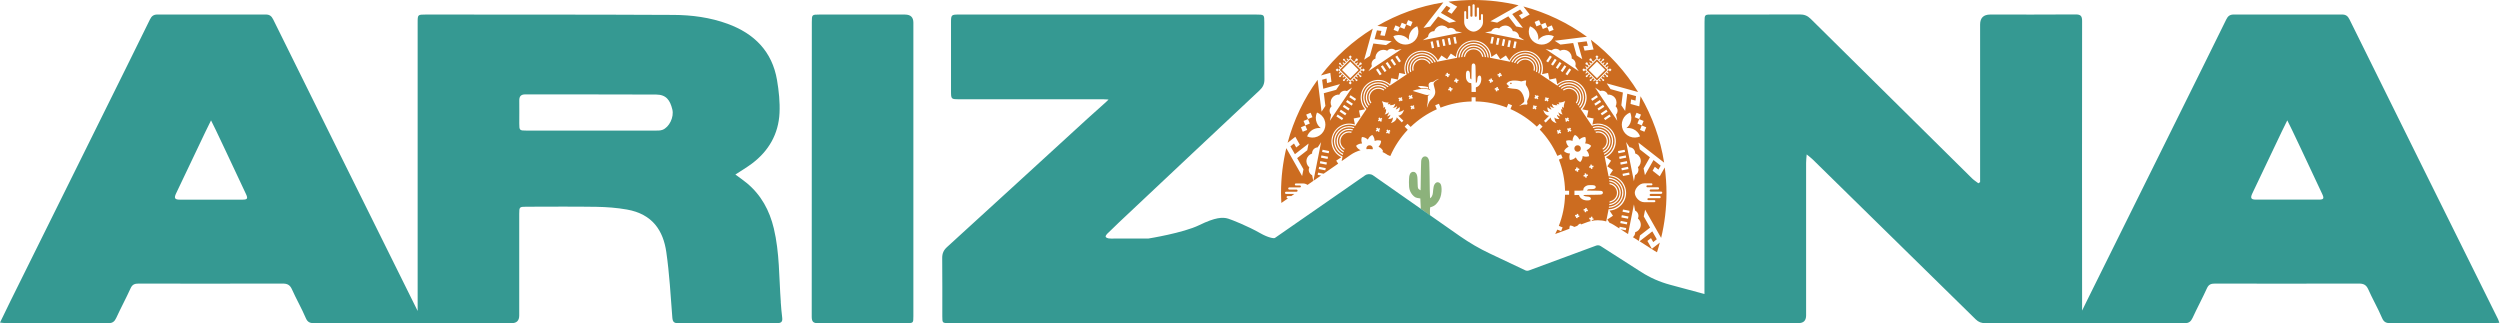
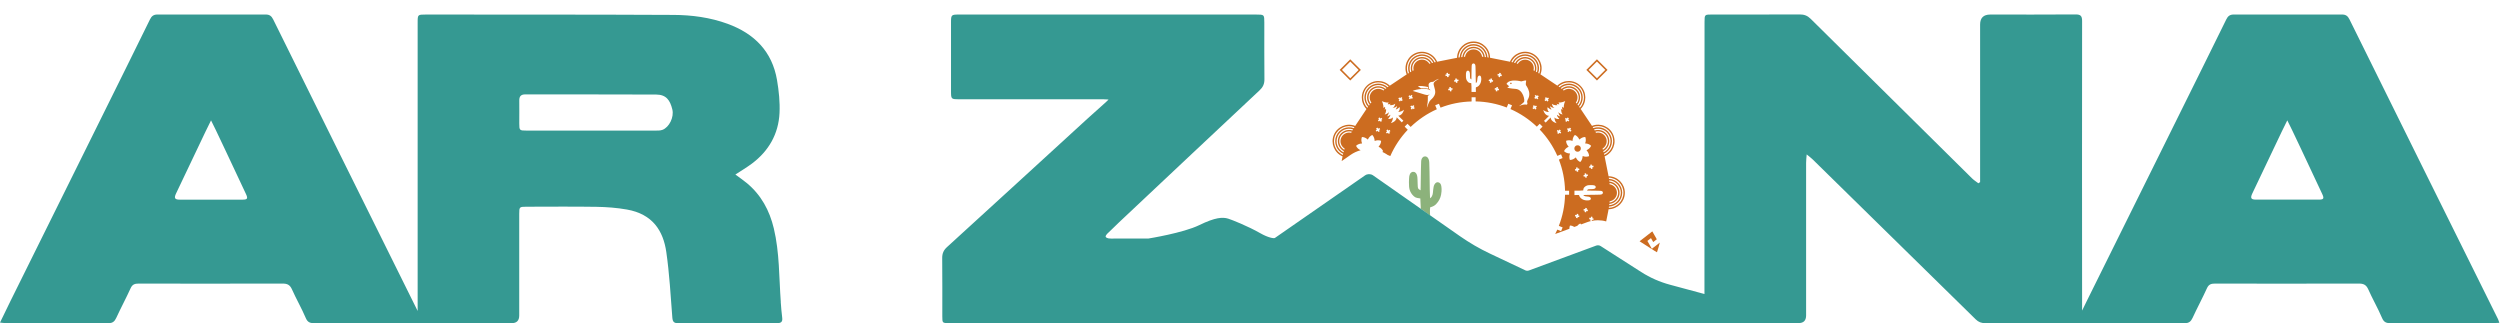
<svg xmlns="http://www.w3.org/2000/svg" width="495" height="64" viewBox="0 0 495 64" fill="none">
-   <path d="M271.053 28.765C270.701 28.832 270.479 29.173 270.546 29.525V29.535C270.717 29.52 270.893 29.515 271.063 29.515C271.306 29.515 271.555 29.53 271.792 29.561C271.813 29.473 271.824 29.375 271.803 29.277C271.736 28.925 271.394 28.703 271.043 28.77H271.053V28.765Z" fill="#CC6C20" />
  <path d="M265.251 13.842L267.351 15.941L269.45 13.842L267.351 11.742L265.251 13.842ZM267.351 15.497L265.701 13.842L267.356 12.192L269.005 13.847L267.351 15.497Z" fill="#CC6C20" />
  <path d="M299.159 16.359C299.076 16.359 299.009 16.427 299.009 16.509C299.009 16.592 299.076 16.659 299.159 16.659C299.241 16.659 299.309 16.592 299.309 16.509C299.309 16.427 299.241 16.359 299.159 16.359Z" fill="#CC6C20" />
-   <path d="M329.623 33.159L328.63 34.912L327.213 33.805L327.658 33.024L328.367 33.578L328.811 32.797L327.394 31.69L325.698 34.679L325.434 33.35L326.686 31.142L324.685 29.58L324.416 28.241L329.499 32.202C328.76 27.47 327.141 23.033 324.829 19.051L324.581 21.058L322.849 20.582L322.957 19.687L323.826 19.925L323.935 19.031L322.202 18.555L321.778 21.968L321.023 20.841L321.334 18.322L318.888 17.645L318.127 16.507L324.338 18.219C321.882 14.216 318.707 10.71 314.993 7.866L315.526 9.805L313.742 10.027L313.504 9.159L314.399 9.05L314.161 8.181L312.377 8.403L313.292 11.718L312.165 10.963L311.492 8.517L308.974 8.828L307.836 8.067L314.213 7.276C310.474 4.561 306.223 2.503 301.636 1.282L302.872 2.87L301.31 3.76L300.757 3.051L301.538 2.606L300.984 1.898L299.422 2.787L301.532 5.497L300.203 5.233L298.647 3.232L296.439 4.484L295.099 4.215L300.679 1.05C297.83 0.372 294.867 0 291.81 0C290.114 0 288.444 0.124 286.804 0.336L288.521 1.314L287.415 2.73L286.634 2.286L287.187 1.577L286.406 1.133L285.299 2.549L288.289 4.246L286.959 4.509L284.751 3.258L283.19 5.259L281.85 5.528L285.786 0.476C281.085 1.22 276.679 2.829 272.718 5.125L274.662 5.368L274.186 7.1L273.292 6.992L273.529 6.123L272.635 6.014L272.159 7.747L275.567 8.171L274.44 8.926L271.921 8.616L271.244 11.062L270.106 11.822L271.807 5.668C267.846 8.114 264.366 11.258 261.537 14.94L263.404 14.423L263.626 16.207L262.757 16.445L262.649 15.55L261.78 15.788L262.002 17.572L265.317 16.657L264.562 17.784L262.116 18.457L262.426 20.975L261.666 22.113L260.885 15.804C258.196 19.512 256.159 23.726 254.944 28.272L256.474 27.082L257.364 28.644L256.655 29.198L256.211 28.417L255.502 28.97L256.392 30.532L259.101 28.422L258.838 29.751L256.836 31.308L258.088 33.516L257.819 34.855L254.685 29.332C254.013 32.166 253.646 35.124 253.646 38.165C253.646 38.842 253.671 39.514 253.708 40.187L255.052 39.256H254.959C254.84 39.256 254.742 39.158 254.742 39.039C254.742 38.92 254.84 38.822 254.959 38.822H255.683L256.293 38.397H254.649C254.53 38.397 254.432 38.299 254.432 38.18C254.432 38.061 254.53 37.963 254.649 37.963H256.707C256.826 37.963 256.919 37.87 256.919 37.751C256.919 37.632 256.826 37.539 256.707 37.539H255.285C255.166 37.539 255.068 37.441 255.068 37.322C255.068 37.203 255.166 37.105 255.285 37.105H257.39C257.498 37.105 257.581 37.017 257.581 36.913C257.581 36.81 257.509 36.737 257.421 36.722H256.578C256.469 36.722 256.381 36.634 256.381 36.525C256.381 36.417 256.469 36.324 256.583 36.324H258.015C258.336 36.324 258.631 36.438 258.894 36.608L260.022 35.822L259.805 34.695C259.334 34.467 259.055 33.945 259.158 33.407C259.179 33.314 259.21 33.221 259.246 33.138C258.812 32.776 258.589 32.197 258.703 31.607C258.822 31.018 259.251 30.568 259.789 30.402C259.789 30.309 259.789 30.216 259.81 30.123C259.918 29.585 260.373 29.208 260.896 29.182L261.578 28.148L260.896 31.592L260.72 32.471L260.058 35.801L261.568 34.752L260.896 34.617L260.984 34.178L262.085 34.395L264.96 32.399L264.567 31.809L265.591 31.127C263.942 30.32 263.182 28.355 263.895 26.633C264.609 24.916 266.533 24.062 268.27 24.657L268.032 23.457L269.346 23.194L269.082 21.88L270.287 21.642C269.077 20.267 269.123 18.157 270.437 16.843C271.75 15.53 273.855 15.478 275.236 16.693L275.474 15.488L276.787 15.752L277.051 14.438L278.251 14.676C277.661 12.939 278.509 11.015 280.226 10.301C281.943 9.588 283.908 10.353 284.72 11.998L285.403 10.979L286.52 11.723L287.265 10.607L288.283 11.284C288.402 9.453 289.923 8 291.784 8C293.646 8 295.166 9.453 295.285 11.289L296.309 10.607L297.054 11.723L298.171 10.979L298.848 11.998C299.66 10.353 301.62 9.593 303.337 10.306C305.054 11.02 305.907 12.944 305.313 14.681L306.518 14.444L306.781 15.757L308.095 15.493L308.333 16.693C309.708 15.483 311.813 15.535 313.127 16.848C314.44 18.162 314.492 20.267 313.277 21.647L314.487 21.885L314.223 23.199L315.536 23.462L315.299 24.662C317.031 24.073 318.955 24.926 319.668 26.643C320.382 28.36 319.622 30.325 317.972 31.132L318.996 31.814L318.251 32.931L319.368 33.676L318.691 34.695C320.517 34.814 321.97 36.339 321.97 38.196C321.97 40.052 320.517 41.578 318.686 41.697L319.368 42.721L318.251 43.465L318.67 44.096C318.991 44.231 319.301 44.386 319.596 44.577L320.615 45.229L320.682 44.893L321.99 45.151L321.902 45.591L320.858 45.384L322.352 46.341L322.657 44.8L322.833 43.92L323.516 40.476L323.749 41.692C324.219 41.919 324.498 42.441 324.395 42.979C324.374 43.072 324.343 43.165 324.307 43.248C324.736 43.61 324.964 44.189 324.85 44.779C324.731 45.368 324.302 45.818 323.764 45.984C323.764 46.077 323.764 46.17 323.743 46.263C323.687 46.547 323.526 46.785 323.314 46.956L324.498 47.711L324.716 46.62L326.717 45.063L325.466 42.855L325.734 41.516L328.904 47.106C329.597 44.246 329.965 41.262 329.965 38.191C329.965 36.494 329.84 34.829 329.628 33.19V33.159H329.623ZM259.505 22.325L259.867 23.204L258.988 23.566L258.626 22.687L259.505 22.325ZM258.982 23.581L259.344 24.461L258.465 24.823L258.103 23.944L258.982 23.581ZM257.581 25.205L258.46 24.843L258.822 25.722L257.943 26.084L257.581 25.205ZM260.844 27.046C260.161 27.331 259.427 27.294 258.801 27.005C259.039 26.364 259.536 25.816 260.218 25.536C260.642 25.36 261.092 25.309 261.521 25.366C261.18 25.102 260.901 24.75 260.725 24.321C260.441 23.638 260.477 22.904 260.766 22.278C261.408 22.516 261.956 23.013 262.235 23.695C262.504 24.352 262.483 25.05 262.23 25.655C261.982 26.26 261.501 26.777 260.849 27.046H260.844ZM262.411 33.728L261.103 33.469L261.191 33.03L262.499 33.288L262.411 33.728ZM262.639 32.6L261.33 32.342L261.418 31.902L262.726 32.161L262.639 32.6ZM262.861 31.473L261.553 31.214L261.64 30.775L262.949 31.033L262.861 31.473ZM263.083 30.346L261.775 30.087L261.863 29.648L263.171 29.906L263.083 30.346ZM263.316 23.912L263.564 22.702C263.213 22.314 263.156 21.72 263.461 21.265C263.512 21.182 263.58 21.115 263.647 21.053C263.388 20.556 263.399 19.93 263.735 19.434C264.071 18.932 264.64 18.684 265.198 18.736C265.229 18.648 265.271 18.565 265.322 18.483C265.628 18.027 266.196 17.852 266.688 18.027L267.712 17.334L265.762 20.251L265.266 20.996L263.316 23.912ZM265.71 23.783L264.604 23.044L264.852 22.671L265.959 23.411L265.71 23.783ZM266.346 22.832L265.24 22.092L265.488 21.72L266.595 22.459L266.346 22.832ZM266.982 21.875L265.876 21.135L266.124 20.763L267.231 21.503L266.982 21.875ZM267.624 20.918L266.517 20.179L266.765 19.806L267.872 20.546L267.624 20.918ZM268.26 19.967L267.153 19.227L267.401 18.855L268.508 19.594L268.26 19.967ZM269.93 14.149L269.672 13.89L269.372 14.19L269.646 14.47L269.516 14.599L269.237 14.319L268.979 14.578L269.315 14.914C269.382 14.894 269.454 14.914 269.506 14.961C269.579 15.033 269.579 15.157 269.506 15.23C269.434 15.302 269.31 15.302 269.237 15.23C269.185 15.178 269.17 15.106 269.191 15.043L268.855 14.707L268.596 14.966L268.87 15.245L268.741 15.374L268.467 15.095L268.208 15.354L268.544 15.69C268.606 15.669 268.684 15.69 268.73 15.736C268.803 15.809 268.803 15.933 268.73 16.005C268.658 16.078 268.534 16.078 268.461 16.005C268.41 15.954 268.394 15.881 268.415 15.814L268.079 15.478L267.82 15.736L268.094 16.016L267.965 16.145L267.691 15.866L267.391 16.166L267.65 16.424L267.344 16.729L267.039 16.424L267.298 16.166L266.998 15.866L266.719 16.145L266.589 16.016L266.869 15.742L266.61 15.483L266.274 15.819C266.295 15.886 266.274 15.959 266.227 16.011C266.155 16.083 266.031 16.083 265.959 16.011C265.886 15.938 265.886 15.814 265.959 15.742C266.01 15.69 266.083 15.674 266.145 15.695L266.481 15.359L266.222 15.1L265.943 15.374L265.814 15.245L266.093 14.966L265.834 14.707L265.498 15.043C265.519 15.106 265.498 15.183 265.452 15.23C265.379 15.302 265.255 15.302 265.183 15.23C265.11 15.157 265.11 15.033 265.183 14.961C265.235 14.909 265.307 14.894 265.374 14.914L265.71 14.578L265.452 14.319L265.173 14.599L265.043 14.47L265.322 14.195L265.023 13.896L264.764 14.154L264.459 13.849L264.764 13.544L265.023 13.802L265.322 13.502L265.048 13.223L265.178 13.094L265.452 13.373L265.71 13.115L265.374 12.778C265.307 12.799 265.235 12.778 265.183 12.732C265.11 12.659 265.11 12.535 265.183 12.463C265.255 12.391 265.379 12.391 265.452 12.463C265.503 12.515 265.519 12.587 265.498 12.649L265.834 12.985L266.093 12.727L265.819 12.447L265.948 12.318L266.227 12.598L266.486 12.339L266.15 12.003C266.088 12.023 266.01 12.003 265.964 11.956C265.891 11.884 265.891 11.76 265.964 11.687C266.036 11.615 266.16 11.615 266.233 11.687C266.284 11.739 266.3 11.811 266.279 11.879L266.615 12.215L266.874 11.956L266.6 11.677L266.729 11.548L267.008 11.827L267.308 11.527L267.05 11.268L267.355 10.963L267.66 11.268L267.401 11.527L268.089 12.215L268.389 11.915C268.353 11.827 268.368 11.723 268.441 11.656C268.534 11.563 268.684 11.563 268.777 11.656C268.87 11.749 268.87 11.899 268.777 11.992C268.705 12.06 268.606 12.08 268.518 12.044L268.218 12.344L268.477 12.603L268.756 12.329L268.886 12.458L268.606 12.737L268.865 12.996L269.165 12.696C269.129 12.608 269.144 12.504 269.217 12.437C269.31 12.344 269.46 12.344 269.553 12.437C269.646 12.53 269.646 12.68 269.553 12.773C269.48 12.846 269.377 12.861 269.294 12.825L268.994 13.125L269.253 13.383L269.532 13.104L269.661 13.233L269.382 13.508L269.682 13.808L269.94 13.549L270.246 13.854L269.94 14.159L269.93 14.149ZM278.804 3.982L279.683 4.344L279.321 5.223L278.442 4.861L278.804 3.982ZM277.548 4.499L278.427 4.861L278.065 5.74L277.186 5.378L277.548 4.499ZM276.291 5.021L277.17 5.383L276.808 6.263L275.929 5.901L276.291 5.021ZM273.193 14.909L272.454 13.802L272.826 13.554L273.566 14.661L273.193 14.909ZM274.15 14.268L273.41 13.161L273.783 12.913L274.522 14.02L274.15 14.268ZM275.107 13.632L274.367 12.525L274.74 12.277L275.479 13.383L275.107 13.632ZM276.058 12.991L275.319 11.884L275.691 11.636L276.431 12.742L276.058 12.991ZM277.015 12.354L276.275 11.248L276.648 10.999L277.387 12.106L277.015 12.354ZM274.6 11.661L273.855 12.158L270.939 14.107L271.632 13.084C271.456 12.587 271.632 12.023 272.087 11.718C272.169 11.667 272.252 11.625 272.34 11.594C272.288 11.036 272.537 10.467 273.038 10.131C273.54 9.795 274.16 9.784 274.657 10.043C274.719 9.976 274.791 9.914 274.869 9.857C275.324 9.552 275.913 9.608 276.306 9.96L277.517 9.712L274.6 11.661ZM280.65 7.245C280.382 7.902 279.87 8.378 279.259 8.626C278.654 8.879 277.951 8.905 277.299 8.631C276.617 8.347 276.12 7.804 275.882 7.162C276.503 6.878 277.242 6.842 277.925 7.121C278.349 7.297 278.706 7.576 278.97 7.917C278.913 7.488 278.97 7.043 279.14 6.614C279.425 5.932 279.968 5.435 280.609 5.197C280.893 5.818 280.93 6.552 280.65 7.24V7.245ZM283.51 9.572L283.252 8.264L283.691 8.176L283.95 9.484L283.51 9.572ZM284.638 9.345L284.379 8.036L284.819 7.948L285.077 9.257L284.638 9.345ZM285.765 9.122L285.506 7.814L285.946 7.726L286.204 9.034L285.765 9.122ZM286.887 8.9L286.629 7.592L287.068 7.504L287.327 8.812L286.887 8.9ZM288.014 8.672L287.756 7.364L288.195 7.276L288.454 8.584L288.014 8.672ZM286.049 7.105L285.17 7.281L281.726 7.964L282.76 7.281C282.786 6.759 283.164 6.299 283.702 6.195C283.795 6.175 283.893 6.169 283.981 6.175C284.146 5.637 284.596 5.208 285.186 5.089C285.775 4.97 286.354 5.197 286.716 5.632C286.799 5.59 286.887 5.559 286.985 5.544C287.523 5.435 288.045 5.714 288.273 6.19L289.488 6.423L286.044 7.105H286.049ZM293.641 3.93V3.982V4.396C293.641 5.425 292.524 6.263 291.774 6.263C290.983 6.263 289.907 5.425 289.907 4.396V3.982V2.394C289.907 2.286 289.995 2.193 290.109 2.193C290.223 2.193 290.311 2.281 290.311 2.394V2.736V3.594C290.316 3.692 290.398 3.775 290.502 3.775C290.605 3.775 290.693 3.687 290.693 3.584V2.746V1.355C290.693 1.236 290.791 1.138 290.91 1.138C291.029 1.138 291.128 1.236 291.128 1.355V2.177V3.108C291.128 3.227 291.221 3.32 291.34 3.32C291.459 3.32 291.552 3.227 291.552 3.108V2.187V1.055C291.552 0.936 291.65 0.838 291.769 0.838C291.888 0.838 291.986 0.936 291.986 1.055V2.896V3.113C291.986 3.232 292.079 3.325 292.198 3.325C292.317 3.325 292.41 3.232 292.41 3.113V2.198V1.691C292.41 1.572 292.508 1.474 292.627 1.474C292.746 1.474 292.845 1.572 292.845 1.691V2.953V3.796C292.845 3.904 292.932 3.987 293.036 3.987C293.139 3.987 293.212 3.915 293.227 3.827V2.984C293.227 2.875 293.315 2.787 293.429 2.787C293.543 2.787 293.631 2.875 293.631 2.989V3.951L293.641 3.93ZM295.523 8.672L295.084 8.584L295.342 7.276L295.782 7.364L295.523 8.672ZM296.651 8.9L296.211 8.812L296.47 7.504L296.909 7.592L296.651 8.9ZM297.773 9.122L297.333 9.034L297.592 7.726L298.031 7.814L297.773 9.122ZM298.9 9.345L298.461 9.257L298.719 7.948L299.159 8.036L298.9 9.345ZM300.028 9.572L299.588 9.484L299.847 8.176L300.286 8.264L300.028 9.572ZM298.368 7.281L297.488 7.105L294.044 6.423L295.26 6.19C295.487 5.72 296.009 5.44 296.547 5.544C296.64 5.564 296.733 5.595 296.816 5.632C297.178 5.197 297.757 4.975 298.347 5.089C298.936 5.208 299.386 5.637 299.552 6.175C299.645 6.175 299.738 6.175 299.831 6.195C300.369 6.304 300.746 6.759 300.772 7.281L301.806 7.964L298.362 7.281H298.368ZM307.252 5.021L307.614 5.901L306.735 6.263L306.373 5.383L307.252 5.021ZM305.995 4.499L306.357 5.378L305.478 5.74L305.116 4.861L305.995 4.499ZM304.739 3.982L305.101 4.861L304.222 5.223L303.86 4.344L304.739 3.982ZM304.284 8.626C303.679 8.378 303.161 7.897 302.892 7.245C302.608 6.562 302.644 5.828 302.934 5.202C303.575 5.44 304.123 5.937 304.403 6.619C304.578 7.049 304.63 7.493 304.573 7.923C304.837 7.581 305.189 7.302 305.618 7.126C306.3 6.842 307.035 6.878 307.66 7.168C307.423 7.809 306.926 8.357 306.244 8.636C305.587 8.905 304.889 8.884 304.284 8.631V8.626ZM306.15 12.106L306.89 10.999L307.262 11.248L306.523 12.354L306.15 12.106ZM307.107 12.742L307.847 11.636L308.219 11.884L307.479 12.991L307.107 12.742ZM308.059 13.383L308.798 12.277L309.171 12.525L308.431 13.632L308.059 13.383ZM309.015 14.02L309.755 12.913L310.127 13.161L309.388 14.268L309.015 14.02ZM310.344 14.909L309.972 14.661L310.712 13.554L311.084 13.802L310.344 14.909ZM309.688 12.158L308.943 11.661L306.026 9.712L307.236 9.96C307.624 9.608 308.219 9.552 308.674 9.857C308.757 9.908 308.824 9.976 308.886 10.043C309.383 9.784 310.008 9.795 310.505 10.131C311.006 10.467 311.255 11.036 311.203 11.594C311.291 11.625 311.374 11.667 311.456 11.718C311.911 12.023 312.087 12.592 311.911 13.084L312.604 14.107L309.688 12.158ZM325.595 26.084L324.716 25.722L325.078 24.843L325.957 25.205L325.595 26.084ZM325.078 24.828L324.199 24.466L324.561 23.587L325.44 23.949L325.078 24.828ZM324.038 22.325L324.917 22.687L324.555 23.566L323.676 23.204L324.038 22.325ZM321.308 23.695C321.592 23.013 322.135 22.516 322.776 22.278C323.061 22.899 323.097 23.633 322.818 24.321C322.642 24.75 322.363 25.102 322.021 25.366C322.451 25.309 322.895 25.366 323.325 25.536C324.007 25.821 324.504 26.364 324.742 27.005C324.121 27.289 323.381 27.326 322.699 27.046C322.042 26.777 321.566 26.265 321.318 25.655C321.065 25.05 321.039 24.347 321.313 23.695H321.308ZM314.812 16C314.74 15.928 314.74 15.804 314.812 15.731C314.864 15.68 314.937 15.664 314.999 15.685L315.335 15.349L315.076 15.09L314.797 15.369L314.668 15.24L314.942 14.961L314.683 14.702L314.347 15.038C314.368 15.1 314.347 15.178 314.301 15.225C314.228 15.297 314.104 15.297 314.032 15.225C313.959 15.152 313.959 15.028 314.032 14.956C314.083 14.904 314.156 14.888 314.223 14.909L314.559 14.573L314.301 14.314L314.021 14.594L313.892 14.464L314.166 14.185L313.866 13.885L313.608 14.144L313.302 13.839L313.608 13.534L313.866 13.792L314.166 13.492L313.887 13.218L314.016 13.089L314.295 13.368L314.554 13.109L314.254 12.809C314.166 12.846 314.063 12.83 313.995 12.758C313.902 12.665 313.902 12.515 313.995 12.422C314.088 12.329 314.238 12.329 314.332 12.422C314.404 12.489 314.419 12.592 314.383 12.68L314.683 12.98L314.942 12.722L314.663 12.442L314.792 12.313L315.071 12.587L315.33 12.329L315.03 12.029C314.942 12.065 314.838 12.049 314.771 11.977C314.678 11.884 314.678 11.734 314.771 11.641C314.864 11.548 315.014 11.548 315.107 11.641C315.18 11.713 315.195 11.817 315.159 11.899L315.459 12.199L316.147 11.511L315.888 11.253L316.193 10.948L316.498 11.253L316.24 11.511L316.54 11.811L316.814 11.532L316.943 11.661L316.669 11.941L316.928 12.199L317.264 11.863C317.243 11.796 317.264 11.723 317.31 11.672C317.383 11.599 317.507 11.599 317.579 11.672C317.652 11.744 317.652 11.868 317.579 11.941C317.527 11.992 317.455 12.008 317.393 11.987L317.057 12.323L317.315 12.582L317.595 12.303L317.724 12.432L317.45 12.711L317.708 12.97L318.045 12.634C318.024 12.572 318.045 12.494 318.091 12.447C318.164 12.375 318.288 12.375 318.36 12.447C318.432 12.52 318.432 12.644 318.36 12.716C318.308 12.768 318.236 12.784 318.169 12.763L317.833 13.099L318.091 13.358L318.365 13.078L318.495 13.208L318.22 13.487L318.52 13.787L318.779 13.528L319.084 13.833L318.779 14.139L318.52 13.88L318.22 14.18L318.5 14.454L318.37 14.583L318.091 14.304L317.833 14.563L318.169 14.899C318.236 14.878 318.308 14.899 318.36 14.945C318.432 15.018 318.432 15.142 318.36 15.214C318.288 15.287 318.164 15.287 318.091 15.214C318.039 15.162 318.024 15.09 318.045 15.028L317.708 14.692L317.45 14.95L317.729 15.23L317.6 15.359L317.321 15.085L317.062 15.344L317.398 15.68C317.465 15.659 317.538 15.68 317.584 15.726C317.657 15.799 317.657 15.923 317.584 15.995C317.512 16.067 317.388 16.067 317.315 15.995C317.264 15.943 317.248 15.871 317.269 15.804L316.933 15.468L316.674 15.726L316.953 16L316.824 16.13L316.545 15.85L316.245 16.15L316.504 16.409L316.198 16.714L315.893 16.409L316.152 16.15L315.852 15.85L315.573 16.13L315.443 16L315.717 15.721L315.459 15.462L315.123 15.799C315.143 15.866 315.123 15.938 315.076 15.99C315.004 16.062 314.88 16.062 314.807 15.99V16H314.812ZM315.278 19.967L315.03 19.594L316.136 18.855L316.385 19.227L315.278 19.967ZM315.666 20.546L316.772 19.806L317.021 20.179L315.914 20.918L315.666 20.546ZM316.302 21.503L317.409 20.763L317.657 21.135L316.55 21.875L316.302 21.503ZM316.943 22.459L318.05 21.72L318.298 22.092L317.191 22.832L316.943 22.459ZM317.827 23.783L317.579 23.411L318.686 22.671L318.934 23.044L317.827 23.783ZM320.222 23.912L318.272 20.996L317.776 20.251L315.826 17.334L316.85 18.027C317.346 17.852 317.91 18.027 318.215 18.483C318.267 18.565 318.308 18.648 318.339 18.736C318.898 18.684 319.467 18.932 319.803 19.434C320.139 19.936 320.149 20.556 319.891 21.053C319.958 21.115 320.02 21.187 320.077 21.265C320.382 21.72 320.325 22.309 319.974 22.702L320.222 23.912ZM320.367 29.906L321.675 29.648L321.763 30.087L320.454 30.346L320.367 29.906ZM320.589 31.033L321.897 30.775L321.985 31.214L320.677 31.473L320.589 31.033ZM320.899 32.6L320.811 32.161L322.12 31.902L322.208 32.342L320.899 32.6ZM321.039 33.288L322.347 33.03L322.435 33.469L321.127 33.728L321.039 33.288ZM322.12 44.432L320.811 44.174L320.899 43.734L322.208 43.993L322.12 44.432ZM322.342 43.305L321.034 43.047L321.122 42.607L322.43 42.865L322.342 43.305ZM322.57 42.178L321.261 41.919L321.349 41.48L322.657 41.738L322.57 42.178ZM321.349 34.855L321.261 34.416L322.57 34.157L322.657 34.596L321.349 34.855ZM322.828 32.445L322.652 31.566L321.97 28.122L322.652 29.156C323.175 29.182 323.635 29.56 323.738 30.097C323.759 30.191 323.764 30.289 323.759 30.377C324.297 30.542 324.726 30.992 324.845 31.582C324.964 32.171 324.736 32.75 324.302 33.112C324.343 33.195 324.374 33.283 324.39 33.381C324.498 33.919 324.219 34.441 323.743 34.669L323.511 35.884L322.828 32.44V32.445ZM328.899 38.387H326.846C326.727 38.387 326.634 38.48 326.634 38.599C326.634 38.718 326.727 38.811 326.846 38.811H328.599C328.718 38.811 328.817 38.909 328.817 39.028C328.817 39.147 328.718 39.245 328.599 39.245H326.371C326.262 39.245 326.179 39.334 326.179 39.437C326.179 39.54 326.257 39.623 326.36 39.628H327.56C327.669 39.628 327.762 39.716 327.762 39.83C327.762 39.944 327.674 40.032 327.56 40.032H325.553C324.524 40.032 323.687 38.956 323.687 38.165C323.687 37.415 324.524 36.298 325.553 36.298H326.981C327.089 36.298 327.182 36.386 327.182 36.499C327.182 36.613 327.094 36.696 326.986 36.696H326.143C326.05 36.712 325.983 36.789 325.983 36.887C325.983 36.996 326.071 37.079 326.174 37.079H328.279C328.398 37.079 328.496 37.177 328.496 37.296C328.496 37.415 328.398 37.513 328.279 37.513H326.851C326.732 37.513 326.639 37.606 326.639 37.725C326.639 37.844 326.732 37.937 326.851 37.937H328.91C329.029 37.937 329.127 38.035 329.127 38.154C329.127 38.273 329.029 38.372 328.91 38.372L328.899 38.387Z" fill="#CC6C20" />
  <path d="M312.238 30.037C312.589 30.104 312.925 29.882 312.998 29.53C313.07 29.178 312.843 28.842 312.491 28.77C312.139 28.703 311.803 28.925 311.731 29.277C311.663 29.628 311.886 29.964 312.238 30.037Z" fill="#CC6C20" />
  <path d="M326.185 47.7L326.893 47.147L327.338 47.928L328.047 47.374L327.157 45.812L324.639 47.773L327.612 49.675C327.767 49.774 327.928 49.856 328.083 49.95C328.29 49.319 328.471 48.677 328.646 48.031L327.069 49.262L326.18 47.7H326.185Z" fill="#CC6C20" />
  <path d="M318.293 13.842L316.193 11.742L314.094 13.842L316.193 15.941L318.293 13.842ZM314.538 13.842L316.188 12.187L317.843 13.837L316.193 15.491L314.538 13.842Z" fill="#CC6C20" />
  <path d="M318.448 41.675C318.464 41.592 318.479 41.515 318.495 41.432H318.505V41.406L318.526 41.432C320.295 41.391 321.722 39.943 321.722 38.163C321.722 36.385 320.295 34.937 318.531 34.895L318.511 34.926V34.895H318.495C318.479 34.812 318.464 34.735 318.448 34.657L318.133 33.07L317.761 31.203C317.745 31.12 317.73 31.043 317.709 30.965H317.714V30.939L317.735 30.955C319.353 30.241 320.119 28.353 319.436 26.709C318.754 25.064 316.887 24.273 315.237 24.909V24.945L315.211 24.915H315.206C315.165 24.847 315.118 24.78 315.072 24.708L314.172 23.363L313.112 21.781C313.065 21.713 313.019 21.646 312.972 21.579L312.956 21.558H312.987C314.213 20.286 314.198 18.249 312.936 16.992C311.679 15.735 309.647 15.72 308.364 16.94V16.976L308.344 16.956L308.142 16.816L306.565 15.761L305.215 14.856C305.148 14.81 305.08 14.768 305.008 14.722L304.987 14.706H305.018C305.66 13.051 304.868 11.174 303.224 10.492C301.579 9.809 299.697 10.574 298.978 12.193L298.999 12.224H298.963C298.885 12.208 298.802 12.193 298.725 12.172L296.863 11.8L295.27 11.484C295.193 11.469 295.11 11.453 295.033 11.438H295.007L295.033 11.412C294.996 9.638 293.543 8.211 291.764 8.211C289.985 8.211 288.532 9.638 288.496 11.412L288.527 11.433H288.496V11.443C288.444 11.453 288.392 11.464 288.341 11.474L286.665 11.805L284.71 12.193C284.659 12.203 284.607 12.214 284.56 12.224H284.529L284.55 12.203C283.836 10.579 281.949 9.814 280.304 10.497C278.66 11.179 277.869 13.051 278.51 14.706H278.546L278.52 14.732C278.484 14.753 278.453 14.773 278.422 14.799L276.969 15.771L275.283 16.899C275.252 16.919 275.216 16.945 275.185 16.966L275.159 16.982V16.945C273.887 15.72 271.849 15.735 270.593 16.997C269.336 18.254 269.32 20.291 270.546 21.574H270.577L270.562 21.594C270.536 21.636 270.505 21.672 270.479 21.713L269.367 23.379L268.41 24.806C268.384 24.847 268.359 24.889 268.333 24.93L268.312 24.956V24.92C266.652 24.278 264.78 25.07 264.097 26.714C263.415 28.359 264.18 30.246 265.804 30.96L265.83 30.944V30.97C265.814 31.043 265.799 31.12 265.783 31.192L265.644 31.901L267.428 30.66C268.028 30.241 268.69 29.941 269.388 29.75C269.382 29.739 269.377 29.729 269.367 29.724C268.989 29.564 268.69 29.269 268.514 28.907C268.503 28.886 268.514 28.86 268.524 28.845C268.824 28.581 269.212 28.421 269.626 28.416C269.662 28.416 269.688 28.379 269.672 28.343C269.517 27.96 269.517 27.541 269.646 27.164C269.651 27.143 269.677 27.128 269.698 27.128C270.096 27.148 270.484 27.314 270.779 27.604C270.805 27.629 270.846 27.619 270.862 27.588C271.022 27.211 271.317 26.911 271.679 26.735C271.699 26.724 271.725 26.735 271.741 26.745C272.004 27.045 272.165 27.433 272.17 27.847C272.17 27.883 272.206 27.909 272.242 27.893C272.625 27.738 273.044 27.738 273.421 27.867C273.442 27.867 273.458 27.898 273.458 27.919C273.437 28.317 273.271 28.705 272.982 29C272.956 29.026 272.966 29.067 272.997 29.083C273.375 29.243 273.675 29.538 273.851 29.9C273.861 29.92 273.851 29.946 273.84 29.962C273.794 30.003 273.742 30.039 273.69 30.076C273.954 30.194 274.213 30.329 274.456 30.484L274.564 30.551L274.745 30.675L275.278 30.898C276.126 28.964 277.305 27.2 278.738 25.69L278.122 25.075L278.686 24.511L279.306 25.132C280.811 23.684 282.559 22.494 284.493 21.631L284.167 20.85L284.907 20.545L285.228 21.315C287.136 20.565 289.21 20.141 291.376 20.09V19.257H292.173V20.079C294.34 20.121 296.413 20.545 298.332 21.289L298.642 20.545L299.382 20.85L299.071 21.594C301.016 22.448 302.779 23.637 304.294 25.08L304.863 24.511L305.427 25.075L304.858 25.644C306.306 27.154 307.496 28.917 308.354 30.862L309.088 30.556L309.393 31.296L308.659 31.601C309.404 33.52 309.833 35.593 309.879 37.765H310.681V38.562H309.879C309.833 40.734 309.399 42.802 308.649 44.721L309.399 45.031L309.093 45.771L308.344 45.46C308.214 45.755 308.075 46.05 307.93 46.334L310.743 45.295C310.738 45.088 310.769 44.886 310.836 44.69C310.841 44.669 310.867 44.654 310.888 44.654C311.183 44.669 311.472 44.767 311.721 44.933L312.295 44.721C312.45 44.529 312.641 44.369 312.863 44.261C312.884 44.25 312.91 44.261 312.925 44.271C312.972 44.323 313.008 44.38 313.05 44.436L314.317 43.971C314.565 43.878 314.818 43.811 315.077 43.754L314.86 43.712L314.911 43.449L314.648 43.397L314.71 43.097L314.973 43.149L315.025 42.885L315.325 42.947L315.273 43.211L315.537 43.263L315.475 43.562L315.211 43.511L315.165 43.738C315.563 43.656 315.971 43.609 316.38 43.609C316.938 43.609 317.492 43.687 318.024 43.842L318.138 43.278L318.454 41.685H318.448V41.675ZM318.702 36.478C318.697 36.395 318.686 36.312 318.681 36.235C319.643 36.348 320.393 37.171 320.393 38.169C320.393 39.167 319.643 39.984 318.681 40.103C318.692 40.02 318.697 39.943 318.702 39.86C319.524 39.736 320.155 39.027 320.155 38.174C320.155 37.321 319.524 36.612 318.702 36.488V36.478ZM320.677 38.163C320.677 37 319.783 36.043 318.65 35.945C318.64 35.862 318.629 35.785 318.619 35.702C319.902 35.79 320.92 36.86 320.92 38.163C320.92 39.467 319.902 40.537 318.619 40.625C318.629 40.542 318.64 40.465 318.65 40.382C319.788 40.279 320.677 39.322 320.677 38.163ZM321.2 38.163C321.2 36.69 320.036 35.485 318.578 35.417C318.567 35.335 318.552 35.257 318.542 35.175C320.15 35.221 321.438 36.545 321.438 38.163C321.438 39.782 320.145 41.101 318.542 41.153C318.552 41.075 318.567 40.992 318.578 40.91C320.036 40.842 321.2 39.637 321.2 38.163ZM267.531 26.3C266.724 26.099 265.871 26.512 265.545 27.304C265.22 28.095 265.53 28.989 266.243 29.419C266.218 29.496 266.192 29.574 266.171 29.651C265.323 29.176 264.945 28.131 265.328 27.211C265.711 26.29 266.714 25.82 267.65 26.083C267.609 26.156 267.573 26.228 267.536 26.3H267.531ZM267.785 25.83C266.699 25.488 265.504 26.032 265.059 27.102C264.614 28.178 265.075 29.398 266.083 29.931C266.062 30.008 266.037 30.086 266.016 30.169C264.863 29.595 264.335 28.219 264.837 27.014C265.338 25.809 266.683 25.209 267.903 25.618C267.862 25.69 267.821 25.757 267.785 25.83ZM268.053 25.37C266.683 24.873 265.142 25.545 264.578 26.905C264.015 28.265 264.63 29.827 265.949 30.448C265.928 30.525 265.912 30.608 265.892 30.686C264.428 30.024 263.741 28.312 264.356 26.817C264.976 25.323 266.673 24.599 268.178 25.168C268.136 25.235 268.095 25.308 268.053 25.375V25.37ZM277.031 19.293L277.258 19.443L277.408 19.216L277.667 19.386L277.517 19.614L277.745 19.764L277.574 20.022L277.346 19.872L277.196 20.1L276.938 19.929L277.088 19.702L276.86 19.552L277.031 19.293ZM270.727 21.346C269.626 20.177 269.646 18.326 270.789 17.183C271.932 16.04 273.778 16.02 274.952 17.121C274.885 17.168 274.823 17.214 274.756 17.266C273.68 16.283 271.999 16.314 270.96 17.354C269.92 18.393 269.889 20.074 270.872 21.15C270.825 21.217 270.774 21.279 270.727 21.346ZM271.042 20.922C270.2 19.955 270.236 18.476 271.156 17.556C272.077 16.635 273.556 16.594 274.523 17.442C274.461 17.494 274.394 17.54 274.331 17.592C273.458 16.863 272.149 16.904 271.327 17.726C270.505 18.549 270.463 19.857 271.192 20.731C271.141 20.793 271.094 20.86 271.042 20.922ZM271.699 18.093C271.094 18.698 271.037 19.645 271.534 20.312C271.482 20.374 271.43 20.436 271.379 20.498C270.779 19.733 270.83 18.621 271.534 17.918C272.237 17.214 273.349 17.163 274.114 17.762C274.052 17.814 273.99 17.866 273.928 17.918C273.261 17.426 272.315 17.478 271.71 18.083L271.699 18.093ZM273.199 25.969L272.94 26.14L272.79 25.913L272.563 26.062L272.392 25.804L272.62 25.654L272.47 25.426L272.728 25.256L272.878 25.483L273.106 25.333L273.277 25.592L273.049 25.742L273.199 25.969ZM273.633 23.958L273.375 24.128L273.225 23.901L272.997 24.051L272.827 23.792L273.054 23.642L272.904 23.415L273.163 23.244L273.313 23.472L273.54 23.322L273.711 23.58L273.483 23.73L273.633 23.958ZM275.226 26.342L274.968 26.512L274.818 26.285L274.59 26.435L274.419 26.176L274.647 26.026L274.497 25.799L274.756 25.628L274.906 25.856L275.133 25.706L275.304 25.964L275.076 26.114L275.226 26.342ZM277.879 23.89L277.548 24.227C277.062 23.715 276.534 23.223 276.534 23.223C276.534 23.223 276.633 23.999 275.386 24.382C275.929 23.648 275.764 23.203 275.764 23.213C275.619 23.539 275.04 23.601 274.843 23.523C275.112 23.213 275.324 22.934 275.278 22.732C275.278 22.732 275.268 22.732 275.262 22.732C275.262 22.732 274.859 23.068 274.616 23.022C274.988 22.701 274.993 22.122 274.993 22.132C274.885 22.474 274.378 22.634 274.161 22.665C274.549 22.205 274.435 21.548 274.43 21.553C274.43 21.553 274.331 21.682 274.145 21.739C274.352 21.429 274.218 21.119 274.213 21.124C274.176 21.243 273.975 21.326 273.887 21.346C274.011 20.839 273.654 20.1 273.613 20.017C273.695 20.059 274.435 20.405 274.942 20.276C274.926 20.369 274.843 20.565 274.725 20.607C274.714 20.607 275.03 20.736 275.34 20.529C275.283 20.715 275.154 20.814 275.154 20.814C275.154 20.814 275.805 20.922 276.26 20.529C276.229 20.752 276.074 21.258 275.738 21.372C275.728 21.372 276.307 21.362 276.622 20.984C276.674 21.227 276.343 21.636 276.343 21.636V21.651C276.545 21.693 276.819 21.476 277.129 21.201C277.207 21.398 277.155 21.972 276.829 22.122C276.819 22.122 277.269 22.282 277.993 21.729C277.626 22.98 276.85 22.892 276.85 22.892C276.85 22.892 277.346 23.41 277.864 23.89H277.879ZM280.418 10.755C281.913 10.135 283.63 10.822 284.286 12.291C284.209 12.312 284.126 12.327 284.049 12.348C283.428 11.029 281.866 10.414 280.506 10.978C279.146 11.541 278.474 13.077 278.97 14.453C278.903 14.494 278.831 14.536 278.763 14.582C278.195 13.077 278.918 11.381 280.413 10.76H280.418V10.755ZM280.904 11.94C280.113 12.265 279.699 13.124 279.901 13.925C279.829 13.961 279.756 14.003 279.684 14.039C279.42 13.103 279.896 12.095 280.811 11.717C281.727 11.34 282.776 11.717 283.252 12.56C283.175 12.586 283.097 12.607 283.019 12.633C282.59 11.919 281.696 11.608 280.904 11.934V11.94ZM282.75 17.235V17.478C282.75 17.478 282.74 17.525 282.74 17.545C282.445 17.478 282.047 17.457 281.597 17.478C281.52 17.478 281.447 17.488 281.37 17.494C281.168 17.359 280.966 17.225 280.765 17.09C280.754 17.08 280.744 17.075 280.734 17.07C280.894 17.018 281.194 17.007 281.582 17.038C281.959 17.07 282.378 17.142 282.756 17.235H282.75ZM280.708 11.459C279.632 11.903 279.094 13.093 279.436 14.184C279.363 14.225 279.296 14.261 279.224 14.303C278.815 13.082 279.415 11.738 280.62 11.236C281.825 10.735 283.2 11.267 283.774 12.415C283.697 12.436 283.619 12.457 283.537 12.482C283.009 11.474 281.783 11.014 280.708 11.459ZM278.95 19.495L279.1 19.267L278.872 19.117L279.043 18.859L279.27 19.009L279.42 18.781L279.679 18.952L279.529 19.179L279.756 19.329L279.586 19.588L279.358 19.438L279.208 19.666L278.95 19.495ZM279.953 21.615L279.725 21.465L279.575 21.693L279.317 21.522L279.467 21.294L279.239 21.145L279.41 20.886L279.637 21.036L279.787 20.808L280.046 20.979L279.896 21.207L280.123 21.357L279.953 21.615ZM284.793 15.684C284.535 15.834 284.095 16.087 283.94 16.32C283.847 16.459 283.836 16.614 283.867 16.764C284.043 17.68 284.519 18.321 283.774 19.283C283.702 19.371 283.624 19.459 283.537 19.547C283.33 19.748 283.19 19.836 283.035 20.1C282.859 20.405 282.74 20.788 282.626 21.088C282.621 21.103 282.611 21.124 282.606 21.139C282.59 21.186 282.544 21.274 282.518 21.32L282.528 21.243C282.544 21.108 282.569 20.943 282.601 20.772C282.657 20.426 282.725 20.027 282.709 19.738C282.694 19.422 282.694 19.179 282.709 18.952C282.807 18.936 282.942 18.869 282.994 18.786C283.025 18.74 283.014 18.724 283.009 18.719L282.994 18.698L282.973 18.714C282.931 18.745 282.88 18.766 282.818 18.786C282.606 18.849 282.347 18.786 282.145 18.74C281.349 18.517 280.542 18.264 279.761 18.016C279.746 18.016 279.736 18.006 279.725 18.006C280.211 17.68 282.59 17.354 283.144 17.855L283.159 17.871L283.2 17.855V17.83C283.19 17.788 283.102 17.623 282.89 17.571C282.89 17.54 282.89 17.514 282.895 17.483V17.416C282.911 17.256 282.911 17.106 282.869 16.94V16.93C282.813 16.671 282.952 16.413 283.19 16.299C283.221 16.284 283.252 16.273 283.283 16.263C283.423 16.211 283.583 16.195 283.733 16.206H283.754C283.754 16.206 283.769 16.19 283.78 16.185C284.028 15.983 284.545 15.678 284.876 15.621H284.907C284.907 15.621 284.819 15.684 284.809 15.689H284.793V15.684ZM286.5 15.027L286.236 15.079L286.174 14.779L286.438 14.727L286.386 14.463L286.686 14.401L286.738 14.665L287.001 14.613L287.063 14.913L286.8 14.965L286.851 15.229L286.551 15.29L286.5 15.027ZM287.41 18.047L287.11 18.109L287.058 17.845L286.795 17.897L286.732 17.597L286.996 17.545L286.944 17.282L287.244 17.22L287.296 17.483L287.56 17.431L287.622 17.731L287.358 17.783L287.41 18.047ZM288.584 16.351L288.284 16.413L288.232 16.149L287.968 16.201L287.906 15.901L288.17 15.849L288.118 15.585L288.418 15.523L288.47 15.787L288.734 15.735L288.796 16.035L288.532 16.087L288.584 16.351ZM293.29 15.741V15.803C293.279 15.916 293.264 16.03 293.243 16.113C293.181 16.444 293.026 16.738 292.783 16.992C292.674 17.106 292.535 17.188 292.364 17.25C292.318 17.266 292.271 17.282 292.23 17.297L292.209 17.504C292.204 17.587 292.214 17.897 292.224 18.047V18.202H291.366L291.356 18.099V17.23C291.35 17.106 291.34 16.987 291.335 16.863L291.314 16.47L291.175 16.449C291.118 16.439 291.061 16.428 291.004 16.418C290.895 16.397 290.797 16.346 290.709 16.268C290.523 16.097 290.389 15.901 290.321 15.673C290.285 15.565 290.275 15.451 290.264 15.353C290.249 15.213 290.249 15.073 290.254 14.944C290.254 14.835 290.254 14.789 290.259 14.727V14.577C290.27 14.463 290.285 14.365 290.316 14.272C290.327 14.236 290.347 14.199 290.363 14.163C290.383 14.122 290.414 14.086 290.456 14.055C290.518 14.008 290.58 13.987 290.647 13.992C290.73 13.987 290.802 14.013 290.87 14.08C290.911 14.122 290.942 14.174 290.973 14.236C291.009 14.313 291.03 14.401 291.035 14.499L291.051 14.748L291.061 15.079C291.061 15.182 291.071 15.28 291.076 15.384C291.076 15.42 291.087 15.456 291.097 15.492C291.107 15.539 291.133 15.58 291.175 15.616C291.216 15.652 291.263 15.684 291.325 15.715H291.335L291.345 15.384C291.345 15.249 291.356 14.903 291.356 14.561C291.356 14.22 291.361 13.91 291.366 13.78L291.387 13.103C291.387 13.031 291.387 12.943 291.413 12.86C291.438 12.762 291.49 12.679 291.563 12.622C291.604 12.591 291.645 12.57 291.697 12.565C291.821 12.544 291.935 12.586 292.012 12.689C292.074 12.767 292.1 12.85 292.116 12.917C292.142 13.02 292.147 13.119 292.147 13.196L292.168 13.987C292.168 14.132 292.178 14.473 292.178 14.815C292.178 15.156 292.188 15.534 292.193 15.678L292.219 16.449C292.297 16.402 292.354 16.335 292.395 16.258C292.452 16.144 292.483 16.035 292.488 15.927C292.499 15.766 292.53 15.518 292.55 15.399C292.561 15.342 292.581 15.265 292.617 15.192C292.643 15.135 292.674 15.089 292.716 15.053C292.778 14.991 292.861 14.954 292.943 14.96C293.026 14.96 293.109 15.006 293.166 15.073C293.202 15.115 293.228 15.166 293.243 15.229C293.269 15.316 293.285 15.409 293.29 15.518V15.621C293.293 15.652 293.293 15.694 293.29 15.746V15.741ZM293.455 11.231C293.331 10.409 292.623 9.778 291.769 9.778C290.916 9.778 290.202 10.409 290.083 11.231C290.001 11.236 289.918 11.246 289.84 11.252C289.954 10.29 290.776 9.54 291.775 9.54C292.773 9.54 293.59 10.29 293.709 11.252C293.626 11.241 293.548 11.236 293.466 11.231H293.455ZM293.988 11.288C293.884 10.15 292.928 9.261 291.769 9.261C290.611 9.261 289.649 10.155 289.551 11.288C289.468 11.298 289.391 11.309 289.308 11.319C289.396 10.036 290.466 9.023 291.769 9.023C293.073 9.023 294.143 10.042 294.231 11.319C294.148 11.309 294.071 11.298 293.988 11.288ZM291.769 8.733C290.296 8.733 289.091 9.897 289.023 11.355C288.941 11.366 288.863 11.381 288.78 11.391C288.827 9.783 290.151 8.495 291.769 8.495C293.388 8.495 294.707 9.788 294.758 11.391C294.681 11.381 294.598 11.366 294.515 11.355C294.448 9.897 293.243 8.733 291.769 8.733ZM295.586 16.201L295.322 16.149L295.27 16.413L294.97 16.351L295.022 16.087L294.758 16.035L294.82 15.735L295.084 15.787L295.136 15.523L295.436 15.585L295.384 15.849L295.648 15.901L295.586 16.201ZM296.76 17.892L296.496 17.84L296.444 18.104L296.144 18.042L296.196 17.778L295.932 17.726L295.994 17.426L296.258 17.478L296.31 17.214L296.61 17.276L296.558 17.54L296.822 17.592L296.76 17.892ZM297.318 15.084L297.054 15.032L297.003 15.296L296.703 15.234L296.755 14.97L296.491 14.918L296.553 14.618L296.817 14.67L296.868 14.406L297.168 14.468L297.117 14.732L297.38 14.784L297.318 15.084ZM302.521 19.655C302.484 19.722 302.376 20.007 302.371 20.09C302.345 20.328 302.5 20.395 302.402 20.617C302.386 20.658 302.355 20.695 302.319 20.731C302.06 20.669 301.683 20.684 301.285 20.803C301.093 20.86 300.912 20.933 300.762 21.015C301.104 20.777 301.435 20.519 301.729 20.224C302.019 19.934 301.569 17.69 300.08 17.602C299.066 17.54 298.404 17.364 298.446 17.328C298.59 17.199 298.818 17.106 298.818 17.106C298.818 17.106 298.88 17.116 298.285 16.614C298.875 15.482 301.202 16.118 301.202 16.118C301.533 16.051 302.272 15.797 302.179 16.02C302.164 16.144 302.05 16.707 302.148 16.863C302.298 17.101 302.459 17.338 302.567 17.597C302.872 18.29 302.908 18.983 302.526 19.666V19.655H302.521ZM302.831 11.459C301.755 11.014 300.53 11.474 300.002 12.482C299.925 12.462 299.847 12.436 299.764 12.415C300.338 11.262 301.714 10.735 302.919 11.236C304.124 11.733 304.724 13.082 304.315 14.303C304.243 14.261 304.175 14.22 304.103 14.184C304.444 13.098 303.901 11.903 302.831 11.459ZM302.634 11.94C301.843 11.614 300.949 11.924 300.519 12.638C300.442 12.612 300.364 12.586 300.287 12.565C300.762 11.717 301.807 11.34 302.728 11.722C303.648 12.105 304.119 13.108 303.855 14.044C303.782 14.008 303.71 13.967 303.638 13.931C303.839 13.124 303.426 12.271 302.634 11.945V11.94ZM304.227 21.527L303.969 21.698L303.819 21.47L303.591 21.62L303.42 21.362L303.648 21.212L303.498 20.984L303.757 20.814L303.907 21.041L304.134 20.891L304.305 21.15L304.077 21.3L304.227 21.527ZM304.594 19.5L304.336 19.671L304.186 19.443L303.958 19.593L303.788 19.335L304.015 19.185L303.865 18.957L304.124 18.786L304.274 19.014L304.501 18.864L304.672 19.122L304.444 19.273L304.594 19.5ZM304.775 14.577C304.708 14.536 304.636 14.494 304.569 14.448C305.065 13.077 304.393 11.536 303.033 10.973C301.673 10.409 300.111 11.024 299.49 12.343C299.413 12.322 299.335 12.307 299.252 12.286C299.914 10.822 301.626 10.135 303.121 10.75C304.615 11.371 305.339 13.067 304.77 14.572H304.775V14.577ZM315.154 32.568L315.206 32.832L315.47 32.78L315.532 33.08L315.268 33.132L315.32 33.395L315.02 33.458L314.968 33.194L314.704 33.246L314.642 32.946L314.906 32.894L314.854 32.63L315.154 32.568ZM312.75 17.183C313.893 18.326 313.913 20.177 312.812 21.346C312.765 21.279 312.719 21.217 312.667 21.15C313.649 20.074 313.618 18.393 312.579 17.354C311.54 16.314 309.859 16.283 308.783 17.266C308.716 17.22 308.654 17.168 308.587 17.121C309.755 16.02 311.607 16.04 312.75 17.183ZM311.839 18.093C311.234 17.488 310.288 17.431 309.621 17.928C309.559 17.876 309.497 17.825 309.435 17.773C310.2 17.173 311.312 17.225 312.015 17.928C312.719 18.631 312.77 19.743 312.17 20.509C312.119 20.446 312.067 20.384 312.015 20.322C312.507 19.655 312.455 18.709 311.85 18.104L311.839 18.093ZM310.267 25.602L310.438 25.344L310.666 25.494L310.816 25.266L311.074 25.437L310.924 25.664L311.152 25.814L310.981 26.073L310.753 25.923L310.603 26.15L310.345 25.98L310.495 25.752L310.267 25.602ZM309.838 23.585L310.009 23.327L310.236 23.477L310.386 23.249L310.645 23.42L310.495 23.648L310.722 23.797L310.552 24.056L310.324 23.906L310.174 24.134L309.916 23.963L310.066 23.735L309.838 23.585ZM312.212 17.726C311.39 16.904 310.081 16.863 309.207 17.592C309.145 17.54 309.078 17.494 309.016 17.442C309.983 16.599 311.462 16.635 312.382 17.556C313.303 18.476 313.344 19.955 312.496 20.922C312.445 20.86 312.398 20.793 312.346 20.731C313.075 19.857 313.034 18.549 312.212 17.726ZM305.882 19.397L306.141 19.226L306.291 19.453L306.518 19.303L306.689 19.562L306.461 19.712L306.611 19.94L306.353 20.11L306.203 19.883L305.975 20.033L305.804 19.774L306.032 19.624L305.882 19.397ZM308.949 26.445L308.721 26.295L308.571 26.523L308.313 26.352L308.463 26.125L308.235 25.975L308.406 25.716L308.633 25.866L308.783 25.639L309.042 25.809L308.892 26.037L309.119 26.187L308.949 26.445ZM309.409 21.744C309.223 21.688 309.124 21.558 309.124 21.558C309.124 21.558 309.016 22.21 309.409 22.665C309.187 22.634 308.68 22.479 308.566 22.143C308.566 22.132 308.576 22.712 308.954 23.027C308.711 23.079 308.302 22.748 308.302 22.748H308.287C308.245 22.949 308.463 23.223 308.737 23.534C308.54 23.611 307.961 23.56 307.816 23.234C307.816 23.223 307.656 23.673 308.209 24.397C306.958 24.03 307.046 23.255 307.046 23.255C307.046 23.255 306.528 23.751 306.048 24.268L305.711 23.937C306.223 23.451 306.715 22.924 306.715 22.924C306.715 22.924 305.939 23.022 305.556 21.775C306.291 22.318 306.735 22.153 306.725 22.153C306.399 22.008 306.337 21.429 306.415 21.233C306.725 21.501 307.004 21.713 307.206 21.667C307.211 21.667 307.211 21.657 307.206 21.651C307.206 21.651 306.87 21.248 306.916 21.005C307.237 21.377 307.816 21.382 307.806 21.382C307.464 21.274 307.304 20.767 307.273 20.55C307.733 20.938 308.39 20.824 308.385 20.819C308.385 20.819 308.256 20.721 308.199 20.534C308.509 20.741 308.819 20.607 308.814 20.602C308.695 20.565 308.613 20.364 308.592 20.276C309.099 20.4 309.838 20.043 309.921 20.002C309.879 20.084 309.533 20.824 309.662 21.331C309.569 21.315 309.373 21.233 309.331 21.113C309.331 21.103 309.202 21.419 309.409 21.729V21.744ZM310.826 31.637C310.697 31.26 310.697 30.841 310.852 30.458C310.867 30.427 310.841 30.386 310.805 30.386C310.391 30.386 310.004 30.226 309.704 29.957C309.688 29.941 309.683 29.915 309.693 29.895C309.869 29.538 310.164 29.243 310.547 29.077C310.578 29.062 310.588 29.02 310.562 28.995C310.273 28.7 310.107 28.312 310.086 27.914C310.086 27.893 310.102 27.867 310.123 27.862C310.5 27.733 310.919 27.733 311.302 27.888C311.333 27.904 311.374 27.878 311.374 27.841C311.374 27.428 311.534 27.04 311.803 26.74C311.819 26.724 311.845 26.719 311.865 26.73C312.222 26.905 312.517 27.2 312.682 27.583C312.698 27.614 312.739 27.624 312.765 27.598C313.06 27.309 313.448 27.143 313.846 27.123C313.867 27.123 313.892 27.138 313.898 27.159C314.027 27.536 314.027 27.955 313.872 28.338C313.856 28.369 313.882 28.41 313.918 28.41C314.332 28.41 314.72 28.571 315.02 28.84C315.035 28.855 315.041 28.881 315.03 28.902C314.854 29.258 314.56 29.553 314.177 29.719C314.146 29.734 314.136 29.776 314.161 29.801C314.451 30.096 314.616 30.484 314.637 30.882C314.637 30.903 314.622 30.929 314.601 30.934C314.223 31.063 313.805 31.063 313.422 30.908C313.391 30.893 313.349 30.918 313.349 30.955C313.349 31.368 313.189 31.756 312.92 32.056C312.905 32.072 312.879 32.077 312.858 32.066C312.501 31.891 312.207 31.596 312.041 31.213C312.026 31.182 311.984 31.172 311.958 31.198C311.664 31.487 311.276 31.653 310.878 31.674C310.857 31.674 310.831 31.658 310.826 31.637ZM314.203 35.133L313.903 35.195L313.851 34.931L313.587 34.983L313.525 34.683L313.789 34.632L313.737 34.368L314.037 34.306L314.089 34.569L314.353 34.518L314.415 34.818L314.151 34.869L314.203 35.133ZM312.507 33.959L312.207 34.021L312.155 33.758L311.891 33.809L311.829 33.509L312.093 33.458L312.041 33.194L312.341 33.132L312.393 33.395L312.657 33.344L312.719 33.644L312.455 33.696L312.507 33.959ZM312.662 42.999L312.398 42.947L312.346 43.211L312.046 43.149L312.098 42.885L311.834 42.833L311.896 42.533L312.16 42.585L312.212 42.321L312.512 42.383L312.46 42.647L312.724 42.699L312.662 42.999ZM314.358 41.83L314.094 41.778L314.042 42.042L313.743 41.98L313.794 41.716L313.531 41.664L313.593 41.365L313.856 41.416L313.908 41.153L314.208 41.215L314.156 41.478L314.42 41.53L314.358 41.83ZM317.254 38.407C317.176 38.469 317.094 38.495 317.026 38.51C316.923 38.536 316.825 38.541 316.747 38.541L315.956 38.562C315.811 38.562 315.47 38.572 315.128 38.572C314.787 38.572 314.41 38.582 314.265 38.588L313.494 38.613C313.541 38.691 313.608 38.748 313.686 38.789C313.799 38.846 313.908 38.877 314.017 38.882C314.177 38.893 314.425 38.924 314.544 38.944C314.601 38.955 314.679 38.975 314.756 39.012C314.813 39.038 314.86 39.074 314.896 39.11C314.958 39.172 314.994 39.255 314.989 39.337C314.989 39.42 314.942 39.503 314.875 39.56C314.834 39.596 314.782 39.622 314.72 39.637C314.632 39.663 314.539 39.679 314.43 39.684H314.327C314.296 39.687 314.254 39.687 314.203 39.684H314.141C314.027 39.674 313.913 39.658 313.83 39.642C313.499 39.581 313.205 39.425 312.951 39.182C312.838 39.074 312.755 38.934 312.693 38.763C312.677 38.717 312.662 38.67 312.646 38.624L312.439 38.603C312.357 38.598 312.046 38.608 311.896 38.619H311.741V37.76L311.845 37.75H312.713C312.838 37.745 312.956 37.734 313.081 37.729L313.474 37.708L313.494 37.569C313.505 37.512 313.515 37.455 313.525 37.398C313.546 37.29 313.598 37.191 313.675 37.103C313.846 36.917 314.042 36.783 314.27 36.715C314.379 36.679 314.492 36.669 314.591 36.659C314.73 36.643 314.87 36.643 314.999 36.648C315.108 36.648 315.154 36.648 315.216 36.654H315.366C315.48 36.664 315.578 36.679 315.671 36.71C315.708 36.721 315.744 36.741 315.78 36.757C315.821 36.778 315.858 36.809 315.889 36.85C315.935 36.912 315.956 36.974 315.951 37.041C315.951 37.124 315.93 37.197 315.863 37.264C315.821 37.305 315.77 37.336 315.708 37.367C315.63 37.403 315.542 37.424 315.444 37.429C315.361 37.434 315.278 37.44 315.196 37.445L314.865 37.455C314.761 37.455 314.663 37.465 314.56 37.471C314.523 37.471 314.487 37.481 314.451 37.491C314.404 37.502 314.363 37.528 314.327 37.569C314.291 37.61 314.26 37.657 314.229 37.719V37.729L314.56 37.739C314.694 37.739 315.041 37.75 315.382 37.75C315.723 37.75 316.033 37.755 316.163 37.76L316.84 37.781C316.913 37.781 317 37.781 317.083 37.807C317.181 37.833 317.264 37.884 317.321 37.957C317.352 37.998 317.373 38.039 317.378 38.091C317.399 38.215 317.357 38.329 317.254 38.407ZM317.993 27.304C317.668 26.512 316.809 26.099 316.008 26.3C315.971 26.228 315.93 26.156 315.894 26.083C316.83 25.82 317.838 26.295 318.216 27.211C318.598 28.131 318.216 29.176 317.373 29.651C317.347 29.574 317.326 29.496 317.3 29.419C318.009 28.989 318.324 28.095 317.999 27.304H317.993ZM317.45 29.931C318.459 29.403 318.919 28.178 318.474 27.102C318.03 26.026 316.84 25.488 315.749 25.83C315.708 25.757 315.671 25.69 315.63 25.618C316.851 25.209 318.195 25.809 318.697 27.014C319.193 28.219 318.666 29.595 317.518 30.169C317.497 30.091 317.476 30.013 317.45 29.931ZM317.59 30.443C318.909 29.822 319.524 28.26 318.96 26.9C318.397 25.54 316.861 24.873 315.485 25.364C315.444 25.297 315.403 25.225 315.361 25.157C316.866 24.589 318.562 25.313 319.183 26.807C319.803 28.302 319.116 30.019 317.647 30.675C317.626 30.598 317.611 30.515 317.59 30.438V30.443Z" fill="#CC6C20" />
  <path d="M285.434 37.499L285.424 37.272C285.413 37.044 285.382 36.843 285.331 36.657C285.289 36.527 285.237 36.419 285.16 36.325C285.036 36.176 284.87 36.093 284.689 36.083C284.503 36.072 284.338 36.145 284.198 36.284C284.12 36.367 284.053 36.465 283.991 36.584C283.914 36.744 283.877 36.905 283.852 37.029C283.8 37.287 283.738 37.81 283.717 38.151C283.702 38.379 283.639 38.611 283.521 38.854C283.438 39.02 283.314 39.154 283.148 39.258L283.096 37.613C283.086 37.293 283.076 36.527 283.071 35.772C283.06 35.043 283.055 34.319 283.045 34.009L282.998 32.323C282.998 32.163 282.983 31.945 282.931 31.728C282.895 31.589 282.843 31.408 282.714 31.247C282.543 31.03 282.305 30.937 282.042 30.978C281.933 30.994 281.84 31.035 281.757 31.102C281.602 31.227 281.499 31.392 281.442 31.604C281.39 31.79 281.385 31.976 281.385 32.126L281.343 33.569C281.338 33.843 281.328 34.531 281.318 35.229C281.307 35.953 281.302 36.688 281.292 36.972L281.271 37.68C281.271 37.68 281.255 37.675 281.245 37.67C281.121 37.613 281.018 37.546 280.93 37.468C280.842 37.386 280.785 37.298 280.764 37.205C280.749 37.132 280.728 37.055 280.723 36.977C280.707 36.76 280.697 36.543 280.692 36.325L280.671 35.622C280.666 35.446 280.656 35.271 280.64 35.095C280.625 34.898 280.578 34.707 280.506 34.536C280.444 34.397 280.376 34.293 280.288 34.205C280.154 34.071 279.999 34.009 279.818 34.024C279.678 34.014 279.544 34.055 279.414 34.159C279.327 34.226 279.259 34.309 279.213 34.391C279.171 34.469 279.135 34.547 279.109 34.624C279.042 34.816 279.006 35.028 279.001 35.271L278.985 35.591C278.98 35.721 278.975 35.819 278.97 36.051C278.97 36.325 278.97 36.62 278.996 36.92C279.016 37.127 279.047 37.37 279.12 37.603C279.27 38.084 279.549 38.508 279.947 38.865C280.133 39.03 280.34 39.139 280.568 39.185C280.687 39.211 280.806 39.232 280.93 39.247L281.224 39.294L281.261 40.127C281.271 40.385 281.287 40.649 281.302 40.907C281.307 40.995 281.312 41.15 281.312 41.331C283.055 42.65 283.159 42.65 283.159 42.65C283.143 42.33 283.112 41.662 283.133 41.492L283.174 41.052C283.272 41.021 283.371 40.99 283.464 40.959C283.831 40.835 284.12 40.654 284.353 40.411C284.87 39.873 285.206 39.242 285.336 38.544C285.372 38.363 285.408 38.13 285.424 37.887V37.753C285.434 37.639 285.437 37.551 285.434 37.489V37.499Z" fill="#8CB27B" />
  <path d="M154.598 59.786C154.241 54.925 154.36 50.017 153.217 45.228C152.369 41.671 150.704 38.583 147.839 36.225C147.172 35.677 146.453 35.186 145.605 34.555C146.779 33.784 147.87 33.148 148.879 32.393C152.209 29.89 154.143 26.534 154.345 22.381C154.448 20.22 154.216 18.012 153.854 15.871C152.897 10.187 149.344 6.64 144.069 4.716C140.62 3.454 136.984 2.968 133.344 2.953C117.007 2.87 100.671 2.896 84.335 2.88C82.701 2.88 82.695 2.88 82.695 4.483V61.57C77.943 51.998 56.689 9.158 54.093 3.847C53.762 3.175 53.363 2.875 52.629 2.875C45.477 2.885 38.32 2.885 31.168 2.875C30.439 2.875 30.015 3.17 29.694 3.847C28.458 6.454 4.008 55.68 2.048 59.657C1.376 61.022 0.719 62.392 0 63.871C0.465 63.918 0.76 63.97 1.055 63.97C7.871 63.975 14.687 63.97 21.503 63.985C22.299 63.985 22.692 63.644 23.018 62.941C23.928 60.965 24.967 59.041 25.867 57.061C26.214 56.29 26.726 56.145 27.46 56.151C29.989 56.171 49.025 56.166 56.011 56.151C56.89 56.151 57.418 56.419 57.8 57.278C58.659 59.207 59.724 61.043 60.552 62.987C60.929 63.871 61.467 63.99 62.263 63.99C69.012 63.98 95.598 63.985 101.338 63.98C102.316 63.98 102.807 63.473 102.807 62.46V42.348C102.807 40.978 102.843 40.936 104.224 40.931C108.847 40.926 113.47 40.879 118.093 40.952C120.105 40.983 122.132 41.138 124.108 41.484C129.248 42.379 131.322 45.725 131.927 49.893C132.547 54.185 132.785 58.535 133.121 62.863C133.189 63.737 133.452 64.001 134.326 63.995C138.851 63.954 143.371 63.975 147.896 63.975C149.887 63.975 151.878 63.959 153.869 63.98C154.64 63.99 154.986 63.727 154.877 62.91C154.743 61.875 154.665 60.831 154.588 59.791H154.598V59.786ZM48.032 39.53C43.879 39.545 39.732 39.545 35.579 39.53C34.576 39.53 34.431 39.199 34.876 38.273C36.815 34.219 38.739 30.154 40.673 26.1C40.931 25.557 41.417 24.559 41.785 23.835C42.111 24.357 46.615 33.971 48.709 38.433C49.123 39.318 48.978 39.53 48.032 39.53ZM131.151 25.712C130.727 25.872 130.22 25.857 129.755 25.857C125.54 25.867 121.32 25.857 117.106 25.857H104.255C102.864 25.857 102.817 25.805 102.817 24.46C102.817 22.945 102.838 21.43 102.817 19.915C102.802 19.072 103.143 18.689 104.012 18.689C112.648 18.705 121.284 18.679 129.92 18.72C131.953 18.73 132.677 19.889 133.116 21.642C133.509 23.204 132.491 25.215 131.162 25.712H131.151Z" fill="#359992" />
-   <path d="M179.219 2.883H162.21C160.778 2.883 160.741 2.909 160.741 4.357C160.741 23.796 160.741 43.235 160.721 62.669C160.721 63.678 160.99 64.003 162.029 63.998C167.831 63.952 173.639 63.977 179.441 63.977C180.843 63.977 180.848 63.977 180.848 62.597V4.486C180.848 3.421 180.303 2.888 179.214 2.888H179.219V2.883Z" fill="#359992" />
  <path d="M494.6 63.173C492.48 58.907 467.999 9.572 465.201 3.847C464.87 3.175 464.472 2.875 463.737 2.875C456.585 2.885 449.428 2.885 442.276 2.875C441.547 2.875 441.123 3.17 440.802 3.847C439.561 6.454 415.116 55.68 413.156 59.651C412.856 60.262 412.556 60.877 412.256 61.498C412.236 42.379 412.236 23.255 412.256 4.137C412.256 3.19 411.982 2.854 410.989 2.859C405.353 2.901 399.716 2.88 394.079 2.88C392.734 2.88 392.062 3.537 392.062 4.856V36.06L391.716 36.287C391.292 35.961 390.831 35.677 390.454 35.305C379.796 24.786 369.143 14.262 358.51 3.723C357.884 3.103 357.228 2.854 356.354 2.859C350.551 2.885 344.744 2.875 338.942 2.875C337.52 2.875 337.499 2.89 337.499 4.369C337.499 20.602 337.499 36.835 337.483 53.068V58.214L330.647 56.373C328.63 55.83 326.706 54.982 324.948 53.854L316.927 48.719C316.663 48.554 316.338 48.517 316.048 48.626L302.721 53.554C302.453 53.653 302.147 53.622 301.904 53.472L294.995 50.203C292.927 49.226 290.941 48.073 289.064 46.759L283.174 42.638L281.327 41.345L271.828 34.694C271.347 34.395 270.737 34.41 270.271 34.731L252.435 47.111C252.228 47.256 251.065 47.049 249.555 46.185C247.067 44.763 243.84 43.491 243.173 43.289C242.092 42.964 240.644 43.015 237.448 44.577C234.258 46.133 227.385 47.23 227.344 47.235H220.6C220.228 47.235 219.855 47.256 219.488 47.204C219.281 47.173 218.997 47.049 218.925 46.889C218.868 46.764 219.038 46.475 219.183 46.33C219.468 46.051 219.757 45.777 220.042 45.503C220.554 45.006 221.06 44.505 221.577 44.018C221.96 43.656 222.343 43.3 222.725 42.938C231.61 34.581 240.494 26.218 249.399 17.882C250.067 17.257 250.366 16.615 250.356 15.695C250.315 11.956 250.341 8.217 250.335 4.478C250.335 2.885 250.33 2.88 248.681 2.88H189.856C188.382 2.88 188.3 2.947 188.3 4.406C188.294 8.92 188.3 13.435 188.3 17.95C188.3 19.651 188.305 19.651 189.965 19.651C199.144 19.651 208.323 19.651 217.502 19.651C217.968 19.651 219.018 19.651 219.483 19.703C219.504 19.801 216.639 22.283 215.46 23.364C206.151 31.886 196.843 40.414 187.514 48.916C186.836 49.531 186.547 50.178 186.557 51.103C186.598 54.946 186.572 58.783 186.578 62.625C186.578 63.964 186.583 63.97 187.927 63.97C192.763 63.97 346.316 63.964 350.071 63.97H356.126C357.114 63.97 357.605 63.468 357.61 62.465V32.248C357.61 31.767 357.672 31.287 357.724 30.573C358.246 31.007 358.593 31.256 358.898 31.555C369.67 42.11 380.437 52.665 391.193 63.235C391.741 63.773 392.305 63.985 393.071 63.985C399.08 63.959 425.795 63.964 432.616 63.985C433.412 63.985 433.805 63.644 434.131 62.941C435.041 60.965 436.081 59.041 436.981 57.061C437.327 56.29 437.839 56.145 438.573 56.151C441.102 56.171 460.138 56.166 467.119 56.151C467.999 56.151 468.526 56.419 468.909 57.278C469.767 59.207 470.832 61.043 471.66 62.987C472.037 63.871 472.575 63.99 473.377 63.99C480.125 63.98 486.874 63.985 493.623 63.98C493.985 63.98 494.347 63.944 494.869 63.918C494.74 63.551 494.693 63.354 494.605 63.184V63.168L494.6 63.173ZM459.13 39.525C454.977 39.54 450.83 39.54 446.677 39.525C445.674 39.525 445.529 39.194 445.974 38.268C447.913 34.214 449.837 30.149 451.771 26.094C452.029 25.551 452.515 24.553 452.883 23.829C453.214 24.352 457.713 33.965 459.807 38.428C460.221 39.312 460.076 39.525 459.13 39.525Z" fill="#359992" />
</svg>